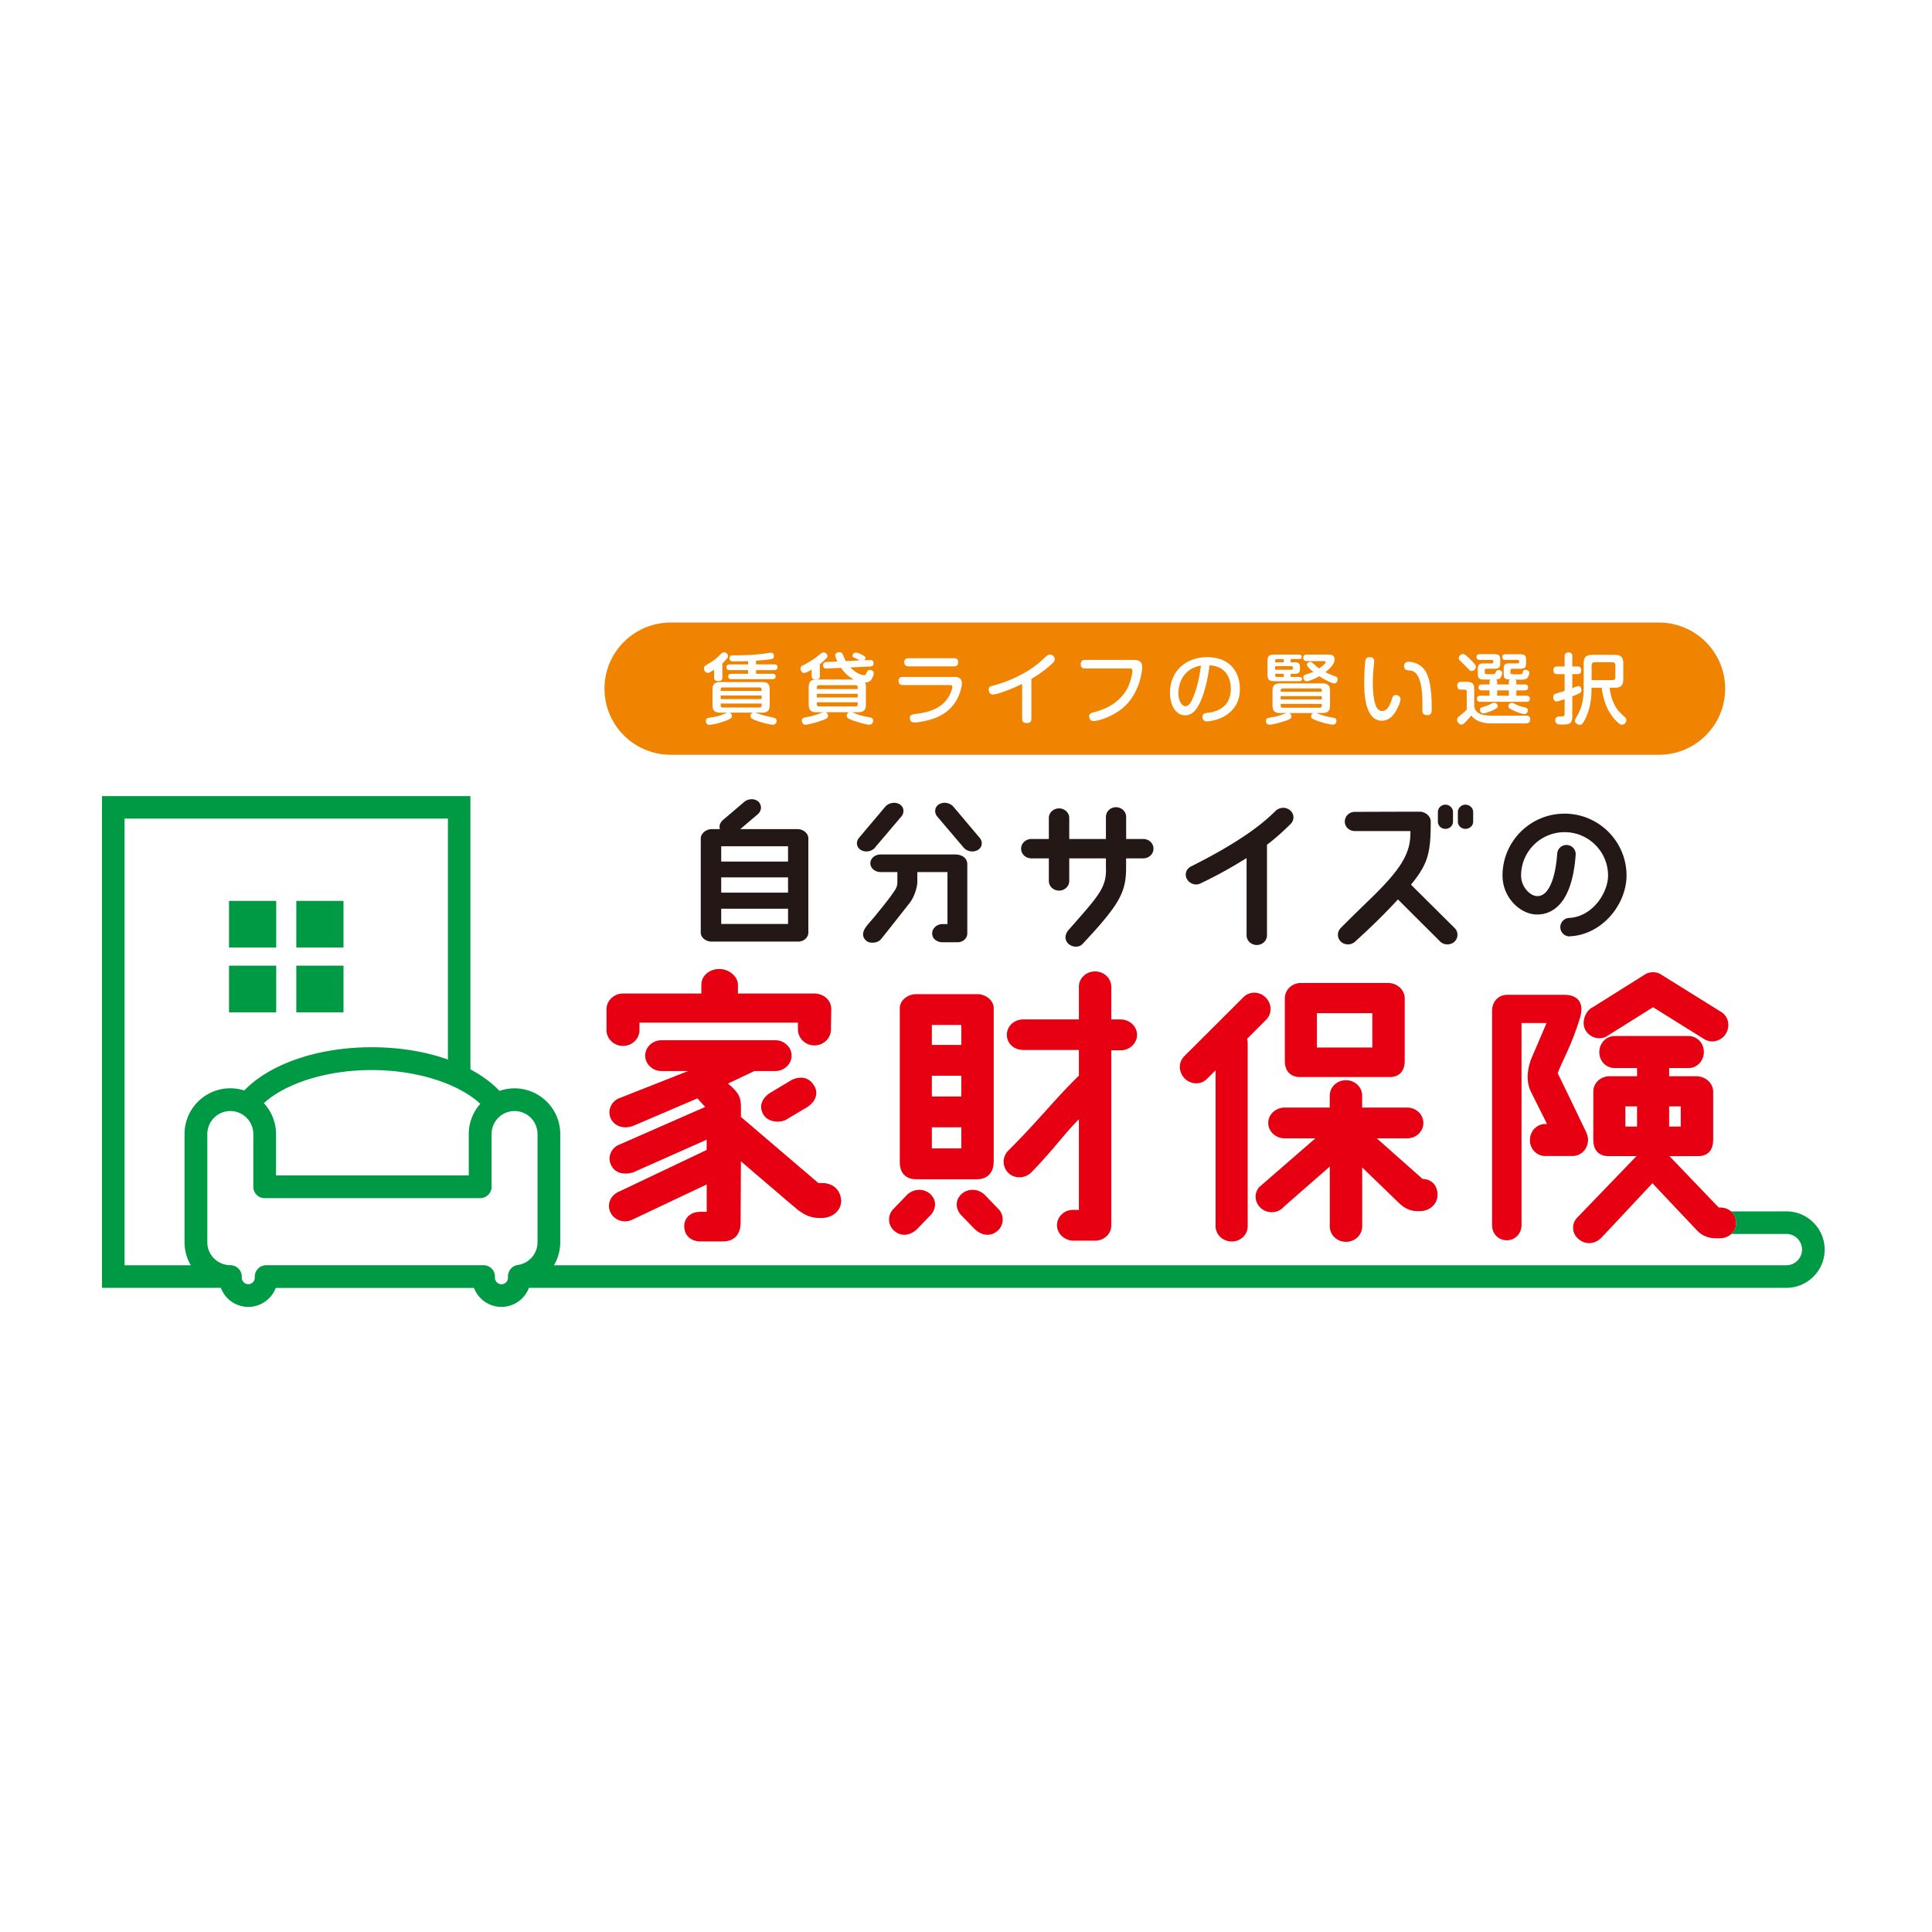
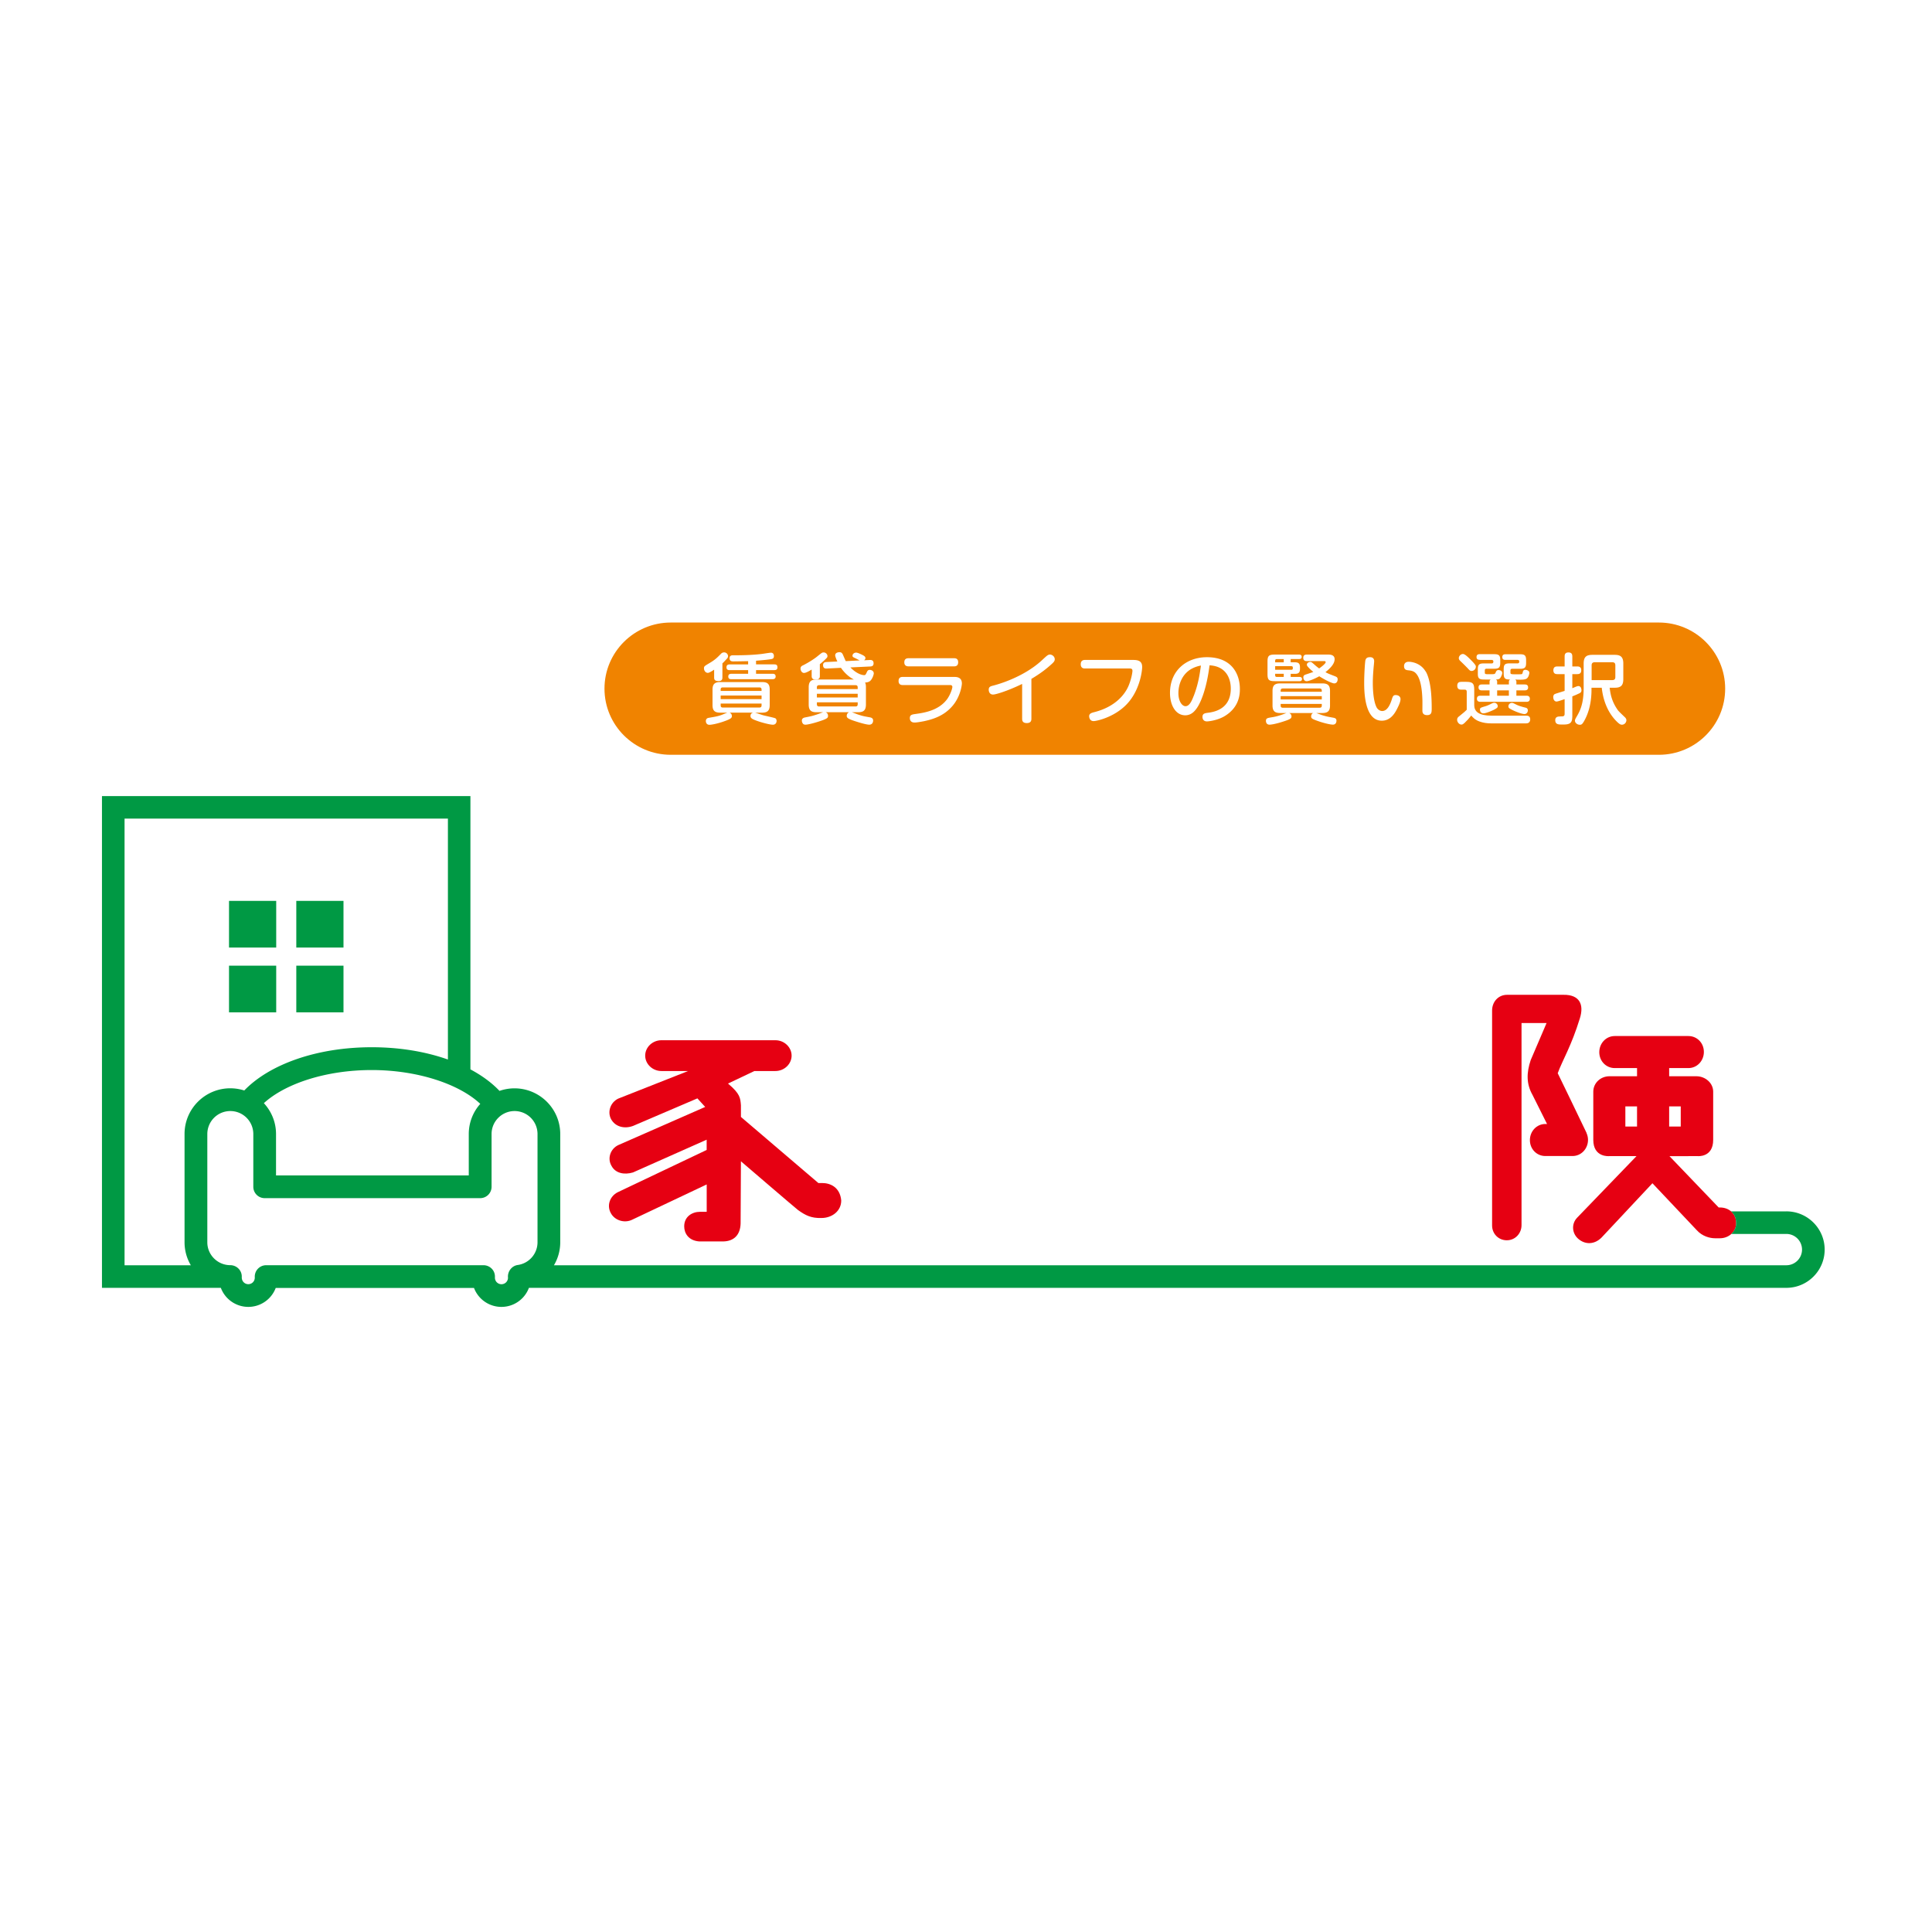
<svg xmlns="http://www.w3.org/2000/svg" width="360" height="360" viewBox="0 0 360 360" fill="none">
  <path fill="#fff" d="M0 0h360v360H0z" />
  <path d="M321.46 128.322c0 6.81-5.535 12.322-12.354 12.322H124.991c-6.828 0-12.354-5.52-12.354-12.322 0-6.809 5.535-12.322 12.354-12.322h184.115c6.819 0 12.354 5.521 12.354 12.322z" fill="#F08300" />
  <path d="M144.481 133.851c-.191-.116-1.884-.465-2.242-.565-.217-.058-1.3-.432-1.542-.491h1.284c.892 0 1.442-.257 1.442-1.396v-2.927c0-1.098-.492-1.38-1.442-1.38h-7.753c-.942 0-1.459.291-1.459 1.38v2.927c0 1.08.476 1.396 1.459 1.396h1.292c-.075.025-.692.275-.8.316-.834.35-1.434.433-2.676.649-.375.058-.517.308-.517.607 0 .216.1.69.676.69.233 0 1.408-.141 3.092-.782.984-.374 1.076-.565 1.076-.839 0-.3-.142-.533-.426-.649h4.385c-.492.133-.492.549-.492.624 0 .415.334.59 1.184.898 1.025.374 2.484.731 2.993.731.433 0 .691-.299.691-.723a.579.579 0 00-.225-.474v.008zm-10.194-5.363c0-.291.141-.399.4-.399h6.81c.292 0 .409.158.409.399v.258h-7.619v-.258zm0 1.115h7.619v.665h-7.619v-.665zm.4 2.236c-.284 0-.4-.141-.4-.391v-.349h7.619v.349c0 .217-.084.391-.409.391h-6.81zm-1.618-7.042v1.438c0 .349.075.674.809.674.733 0 .733-.458.733-.724v-2.577c.234-.216.292-.275.792-.823.15-.158.258-.291.258-.532a.73.73 0 00-.725-.691.806.806 0 00-.55.217c-.725.748-1.175 1.197-2.242 1.812-.867.516-.967.574-.967.94 0 .415.275.848.725.848.258 0 .842-.374 1.159-.591l.008.009zm11.236-1.006h-3.426v-.674c.967-.083 2.401-.199 2.909-.316.159-.041.417-.1.417-.548 0-.1 0-.632-.55-.632-.25 0-1.434.199-1.709.232-2.084.25-4.193.25-5.31.25-.258 0-.692 0-.692.549 0 .59.467.59.726.59.375 0 2.317-.033 2.734-.042v.607h-3.46c-.433 0-.575.217-.575.549 0 .358.209.516.575.516h3.46v.681h-3.135c-.308 0-.566.117-.566.516 0 .449.35.49.566.49h7.694c.301 0 .567-.116.567-.507 0-.507-.45-.507-.567-.507h-3.084v-.682h3.426c.45 0 .559-.233.559-.532 0-.332-.142-.532-.559-.532v-.008zm18.506 1.654c0-.407-.417-.623-.75-.623-.234 0-.392.1-.509.357-.217.474-.275.624-.517.624-.275 0-1.3-.133-2.575-1.439l3.684-.174c.3-.017.634-.075.634-.607s-.376-.624-.692-.607l-1.076.058c.084-.058.25-.191.25-.416 0-.291-.316-.449-.533-.565-.292-.141-.9-.449-1.2-.449-.351 0-.676.249-.676.574 0 .174.059.257.4.407.259.117.626.316.926.474l-2.584.133c-.1-.199-.526-1.214-.584-1.314-.117-.191-.233-.349-.575-.349-.392 0-.809.158-.809.574 0 .291.359 1.056.4 1.156l-2.025.099c-.284.017-.634.084-.634.591 0 .648.509.632.692.623l2.643-.133c.333.491 1.158 1.547 2.417 2.179h-6.969c-.983 0-1.459.332-1.459 1.455v3.184c0 1.114.451 1.455 1.459 1.455h1.217c-.158.058-.925.349-1.117.408-.867.291-1.142.349-2.284.573-.333.075-.55.25-.55.574 0 .1.017.274.117.449.116.233.292.316.567.316.458 0 1.884-.357 3.167-.823.926-.333 1.026-.516 1.026-.79 0-.133 0-.524-.434-.707h4.335c-.417.216-.417.607-.417.69 0 .3.158.491 1.167.848.967.333 2.459.782 3.026.782.725 0 .725-.707.725-.765 0-.474-.392-.565-.625-.607-1.142-.199-1.4-.258-2.226-.532-.158-.058-.925-.358-1.108-.416h1.167c1.058 0 1.45-.407 1.45-1.455v-3.184c0-.566-.083-.732-.158-.898.425-.017.7-.1.917-.275.416-.332.708-1.164.708-1.471l-.008.016zm-2.993 5.796c0 .274-.133.399-.4.399h-6.794c-.3 0-.408-.175-.408-.399v-.375h7.602v.375zm0-1.273h-7.602v-.69h7.602v.69zm0-1.571h-7.602v-.316c0-.199.067-.407.408-.407h6.794c.275 0 .4.133.4.407v.316z" fill="#fff" />
-   <path d="M149.841 125.387c.375 0 1.009-.391 1.401-.623v1.197c0 .391.133.665.792.665.733 0 .733-.474.733-.665v-2.203c.117-.084.3-.233.634-.533.725-.681.783-.723.783-.981 0-.349-.333-.673-.708-.673-.292 0-.359.075-1.217.765-.576.474-1.734 1.197-2.643 1.646-.183.083-.45.216-.45.607 0 .316.217.807.667.807l.008-.009zm19.447-1.222h8.478c.2 0 .775 0 .775-.765s-.592-.748-.775-.748h-8.478c-.241 0-.783.033-.783.765 0 .731.592.748.783.748zm8.536 1.97h-9.603c-.25 0-.783.025-.783.765s.591.749.783.749h8.719c.301 0 .517.041.517.357 0 .275-.333 1.339-.908 2.179-1.592 2.253-4.435 2.635-5.869 2.843-.725.1-1.142.158-1.142.765 0 .84.725.84.892.84.375 0 1.159-.133 1.792-.258 1.709-.374 3.56-.981 5.06-2.611 1.626-1.729 1.951-4.007 1.951-4.415 0-1.214-1.05-1.214-1.417-1.214h.008zm17.797-4.165c-.225 0-.375.1-.567.241-.333.274-.842.765-1.167 1.056-3.342 2.943-7.819 4.24-8.877 4.498-.442.117-.776.216-.776.748 0 .192.075.907.809.907.5 0 2.717-.665 5.418-1.979v6.485c0 .466.175.807.867.807.809 0 .859-.516.859-.807v-7.425c1.542-.923 2.701-1.762 3.934-2.91.301-.291.417-.474.417-.748 0-.516-.492-.881-.917-.881v.008zm15.663.998h-9.095c-.275 0-.808.058-.808.806 0 .79.617.79.808.79h8.295c.216 0 .533 0 .533.432 0 .233-.158 1.372-.65 2.611-.65 1.671-2.426 4.049-6.419 5.08-.533.133-1 .258-1 .782 0 .058.033.898.825.898.609 0 4.31-.807 6.627-3.65 2.126-2.611 2.426-5.912 2.426-6.402 0-.682-.208-1.339-1.55-1.339l.008-.008zm13.597-.508c-3.734 0-6.868 2.42-6.868 6.66 0 2.378 1.117 4.166 2.834 4.166 1.117 0 1.834-.74 2.417-1.729.517-.882 1.567-3.185 2.118-7.583 3.076.158 3.959 2.436 3.959 4.34 0 3.849-3.151 4.357-4.234 4.498-.592.075-1.042.141-1.042.782 0 .074 0 .831.841.831.184 0 1.834-.141 3.227-.948 2.9-1.704 2.9-4.298 2.9-5.13 0-2.528-1.325-5.887-6.143-5.887h-.009zm-2.459 7.226c-.433 1.172-.883 1.904-1.517 1.904-.633 0-1.325-.898-1.325-2.436 0-1.539.625-3.493 2.426-4.515a5.705 5.705 0 011.767-.624c-.259 1.929-.534 3.551-1.342 5.671h-.009zm26.409-3.65c-1.392-.532-1.434-.566-1.851-.79 1.084-.865 1.709-1.646 1.709-2.411 0-.865-.883-.865-1.217-.865h-3.976c-.417 0-.65.175-.65.607s.258.607.633.607h3.268c.058 0 .275 0 .275.199 0 .291-.909.957-1.217 1.173-.083-.075-.342-.241-.709-.566-.716-.632-.733-.648-.942-.648-.283 0-.633.191-.633.507 0 .158.042.274.55.782.242.232.475.432.65.573-.2.083-.967.333-1.442.491-.35.116-.417.299-.417.532 0 .333.192.707.626.707.275 0 1.2-.291 2.342-.923 1.375.881 2.492 1.33 2.776 1.33.608 0 .65-.648.65-.748 0-.358-.192-.457-.417-.549l-.008-.008zm-11.297.898h4.585c.233 0 .492-.075.492-.408 0-.39-.392-.39-.492-.39h-1.617v-.574h.75c.708 0 .983-.216.983-.94v-.274c0-.732-.291-.94-.983-.94h-.75v-.607h1.558c.317 0 .492-.116.492-.415 0-.3-.216-.416-.492-.416h-4.526c-1.084 0-1.35.233-1.35 1.297v2.361c0 1.081.291 1.297 1.35 1.297v.009zm.075-3.808c0-.2.092-.316.317-.316h1.284v.607h-1.601v-.291zm0 1.006h2.993c.3 0 .3.158.3.374s-.075.299-.3.299h-2.993v-.673zm0 1.413h1.601v.591h-1.284c-.234 0-.317-.117-.317-.316v-.275zm10.788 8.182c-.883-.158-1.242-.217-2-.458-.175-.058-.95-.349-1.142-.407h1.117c1 0 1.459-.333 1.459-1.397v-2.744c0-1.081-.492-1.38-1.459-1.38h-7.794c-.926 0-1.459.258-1.459 1.38v2.744c0 1.114.517 1.397 1.459 1.397h1.183c-.041 0-.075.017-.116.025-.992.374-1.617.59-2.534.748-1.001.158-1.217.2-1.217.707 0 .058 0 .69.666.69.184 0 1.042-.058 3.01-.732.967-.332 1.083-.507 1.083-.806a.686.686 0 00-.433-.632h4.468c-.375.175-.375.565-.375.624 0 .349.15.465 1.084.806 1.358.491 2.534.732 2.967.732.667 0 .667-.665.667-.724 0-.465-.358-.515-.634-.573zm-9.761-5.047c0-.175.058-.391.4-.391h6.852c.275 0 .409.133.409.391v.216h-7.661v-.216zm0 1.039h7.661v.607h-7.661v-.607zm.4 2.154c-.3 0-.4-.142-.4-.391v-.316h7.661v.316c0 .291-.142.391-.409.391h-6.852zm21.071-2.362c-.491 0-.583.233-.783.881-.359 1.115-.9 2.096-1.767 2.096-.434 0-.809-.3-.984-.574-.767-1.297-.767-4.207-.767-4.689 0-1.123.1-2.262.158-2.96.017-.142.092-.882.092-1.056 0-.749-.625-.749-.725-.749-.35 0-.75.017-.9.549-.084.291-.234 2.636-.234 4.141s0 7.142 3.285 7.142c1.55 0 2.359-1.272 2.792-2.104.509-.981.692-1.513.692-1.929 0-.49-.433-.74-.867-.74l.008-.008zm5.537-4.398c-1.042-1.746-2.934-1.804-3.134-1.804-.809 0-.884.59-.884.789 0 .707.417.765.825.807.567.058.884.158 1.176.374 1.083.848 1.358 3.176 1.417 5.105.016.275 0 1.688 0 2.004 0 .233 0 .865.883.865.884 0 .851-.632.851-1.331 0-.939-.034-2.12-.142-3.118-.083-.789-.317-2.61-.984-3.708l-.008.017zm12.387 5.945c-.467.232-.809.415-1.334.565-.825.25-.926.274-.926.632 0 .083.034.665.676.665.425 0 1.492-.449 1.942-.673.667-.358.692-.433.692-.707 0-.241-.259-.59-.634-.59-.175 0-.3.058-.416.116v-.008z" fill="#fff" />
+   <path d="M149.841 125.387c.375 0 1.009-.391 1.401-.623v1.197c0 .391.133.665.792.665.733 0 .733-.474.733-.665v-2.203c.117-.084.3-.233.634-.533.725-.681.783-.723.783-.981 0-.349-.333-.673-.708-.673-.292 0-.359.075-1.217.765-.576.474-1.734 1.197-2.643 1.646-.183.083-.45.216-.45.607 0 .316.217.807.667.807l.008-.009zm19.447-1.222h8.478c.2 0 .775 0 .775-.765s-.592-.748-.775-.748h-8.478c-.241 0-.783.033-.783.765 0 .731.592.748.783.748zm8.536 1.97h-9.603c-.25 0-.783.025-.783.765s.591.749.783.749h8.719c.301 0 .517.041.517.357 0 .275-.333 1.339-.908 2.179-1.592 2.253-4.435 2.635-5.869 2.843-.725.1-1.142.158-1.142.765 0 .84.725.84.892.84.375 0 1.159-.133 1.792-.258 1.709-.374 3.56-.981 5.06-2.611 1.626-1.729 1.951-4.007 1.951-4.415 0-1.214-1.05-1.214-1.417-1.214h.008zm17.797-4.165c-.225 0-.375.1-.567.241-.333.274-.842.765-1.167 1.056-3.342 2.943-7.819 4.24-8.877 4.498-.442.117-.776.216-.776.748 0 .192.075.907.809.907.5 0 2.717-.665 5.418-1.979v6.485c0 .466.175.807.867.807.809 0 .859-.516.859-.807v-7.425c1.542-.923 2.701-1.762 3.934-2.91.301-.291.417-.474.417-.748 0-.516-.492-.881-.917-.881v.008zm15.663.998h-9.095c-.275 0-.808.058-.808.806 0 .79.617.79.808.79h8.295c.216 0 .533 0 .533.432 0 .233-.158 1.372-.65 2.611-.65 1.671-2.426 4.049-6.419 5.08-.533.133-1 .258-1 .782 0 .058.033.898.825.898.609 0 4.31-.807 6.627-3.65 2.126-2.611 2.426-5.912 2.426-6.402 0-.682-.208-1.339-1.55-1.339l.008-.008m13.597-.508c-3.734 0-6.868 2.42-6.868 6.66 0 2.378 1.117 4.166 2.834 4.166 1.117 0 1.834-.74 2.417-1.729.517-.882 1.567-3.185 2.118-7.583 3.076.158 3.959 2.436 3.959 4.34 0 3.849-3.151 4.357-4.234 4.498-.592.075-1.042.141-1.042.782 0 .074 0 .831.841.831.184 0 1.834-.141 3.227-.948 2.9-1.704 2.9-4.298 2.9-5.13 0-2.528-1.325-5.887-6.143-5.887h-.009zm-2.459 7.226c-.433 1.172-.883 1.904-1.517 1.904-.633 0-1.325-.898-1.325-2.436 0-1.539.625-3.493 2.426-4.515a5.705 5.705 0 011.767-.624c-.259 1.929-.534 3.551-1.342 5.671h-.009zm26.409-3.65c-1.392-.532-1.434-.566-1.851-.79 1.084-.865 1.709-1.646 1.709-2.411 0-.865-.883-.865-1.217-.865h-3.976c-.417 0-.65.175-.65.607s.258.607.633.607h3.268c.058 0 .275 0 .275.199 0 .291-.909.957-1.217 1.173-.083-.075-.342-.241-.709-.566-.716-.632-.733-.648-.942-.648-.283 0-.633.191-.633.507 0 .158.042.274.55.782.242.232.475.432.65.573-.2.083-.967.333-1.442.491-.35.116-.417.299-.417.532 0 .333.192.707.626.707.275 0 1.2-.291 2.342-.923 1.375.881 2.492 1.33 2.776 1.33.608 0 .65-.648.65-.748 0-.358-.192-.457-.417-.549l-.008-.008zm-11.297.898h4.585c.233 0 .492-.075.492-.408 0-.39-.392-.39-.492-.39h-1.617v-.574h.75c.708 0 .983-.216.983-.94v-.274c0-.732-.291-.94-.983-.94h-.75v-.607h1.558c.317 0 .492-.116.492-.415 0-.3-.216-.416-.492-.416h-4.526c-1.084 0-1.35.233-1.35 1.297v2.361c0 1.081.291 1.297 1.35 1.297v.009zm.075-3.808c0-.2.092-.316.317-.316h1.284v.607h-1.601v-.291zm0 1.006h2.993c.3 0 .3.158.3.374s-.075.299-.3.299h-2.993v-.673zm0 1.413h1.601v.591h-1.284c-.234 0-.317-.117-.317-.316v-.275zm10.788 8.182c-.883-.158-1.242-.217-2-.458-.175-.058-.95-.349-1.142-.407h1.117c1 0 1.459-.333 1.459-1.397v-2.744c0-1.081-.492-1.38-1.459-1.38h-7.794c-.926 0-1.459.258-1.459 1.38v2.744c0 1.114.517 1.397 1.459 1.397h1.183c-.041 0-.075.017-.116.025-.992.374-1.617.59-2.534.748-1.001.158-1.217.2-1.217.707 0 .058 0 .69.666.69.184 0 1.042-.058 3.01-.732.967-.332 1.083-.507 1.083-.806a.686.686 0 00-.433-.632h4.468c-.375.175-.375.565-.375.624 0 .349.15.465 1.084.806 1.358.491 2.534.732 2.967.732.667 0 .667-.665.667-.724 0-.465-.358-.515-.634-.573zm-9.761-5.047c0-.175.058-.391.4-.391h6.852c.275 0 .409.133.409.391v.216h-7.661v-.216zm0 1.039h7.661v.607h-7.661v-.607zm.4 2.154c-.3 0-.4-.142-.4-.391v-.316h7.661v.316c0 .291-.142.391-.409.391h-6.852zm21.071-2.362c-.491 0-.583.233-.783.881-.359 1.115-.9 2.096-1.767 2.096-.434 0-.809-.3-.984-.574-.767-1.297-.767-4.207-.767-4.689 0-1.123.1-2.262.158-2.96.017-.142.092-.882.092-1.056 0-.749-.625-.749-.725-.749-.35 0-.75.017-.9.549-.084.291-.234 2.636-.234 4.141s0 7.142 3.285 7.142c1.55 0 2.359-1.272 2.792-2.104.509-.981.692-1.513.692-1.929 0-.49-.433-.74-.867-.74l.008-.008zm5.537-4.398c-1.042-1.746-2.934-1.804-3.134-1.804-.809 0-.884.59-.884.789 0 .707.417.765.825.807.567.058.884.158 1.176.374 1.083.848 1.358 3.176 1.417 5.105.016.275 0 1.688 0 2.004 0 .233 0 .865.883.865.884 0 .851-.632.851-1.331 0-.939-.034-2.12-.142-3.118-.083-.789-.317-2.61-.984-3.708l-.008.017zm12.387 5.945c-.467.232-.809.415-1.334.565-.825.25-.926.274-.926.632 0 .083.034.665.676.665.425 0 1.492-.449 1.942-.673.667-.358.692-.433.692-.707 0-.241-.259-.59-.634-.59-.175 0-.3.058-.416.116v-.008z" fill="#fff" />
  <path d="M284.407 133.352h-6.452c-2.384 0-3.251-.748-3.251-1.962v-2.852c0-1.164-.258-1.488-1.492-1.488h-.942c-.375 0-.733.116-.733.732 0 .706.5.723.733.723h.667c.292 0 .367.158.367.391v3.359c-.35.349-.392.391-1.317 1.139-.309.233-.475.374-.475.723 0 .433.375.898.808.898.234 0 .367-.116.567-.291.534-.507.825-.839 1.259-1.396.217.257.633.781 1.517 1.105.675.25 1.417.358 2.159.358h6.577c.734 0 .734-.665.734-.748 0-.275-.075-.691-.726-.691z" fill="#fff" />
  <path d="M275.688 122.968h2.259c.175 0 .317.083.317.274 0 .158 0 .374-.317.374h-1.433c-.926 0-1.142.233-1.142 1.139v.732c0 .391 0 .923.508 1.064.192.058.25.075 1.892.075-.125.083-.216.158-.216.449v.466h-1.442c-.301 0-.609.083-.609.548 0 .549.458.549.609.549h1.442v.998h-1.709c-.392 0-.642.158-.642.574 0 .515.425.565.642.565h8.586c.375 0 .633-.141.633-.574 0-.532-.45-.565-.633-.565h-1.876v-.998h1.559c.233 0 .625-.041.625-.549 0-.548-.475-.548-.625-.548h-1.559v-.474c0-.175-.025-.3-.233-.433.142 0 .85.017 1.025.017.692-.017.867-.075 1.075-.175.451-.249.551-1.039.551-1.114 0-.357-.451-.549-.751-.549-.241 0-.4.117-.458.358-.083.349-.1.374-.175.432-.084.042-.617.042-.942.042-1.117 0-1.2 0-1.2-.349v-.358c0-.191.083-.316.316-.316h1.459c.809 0 1.142-.158 1.142-1.081v-.548c0-.907-.317-1.081-1.142-1.081h-2.734c-.3 0-.559.116-.559.532 0 .515.417.515.559.515h2.259c.175 0 .333.059.333.275 0 .191 0 .374-.333.374h-1.417c-.942 0-1.142.233-1.142 1.139v.732c0 1.064.35 1.122 1.2 1.139-.158.1-.233.199-.233.449v.465h-2.184v-.465c0-.216-.042-.333-.234-.449.309-.017.509-.034.684-.158.242-.191.492-.782.492-1.056 0-.433-.475-.549-.692-.549-.334 0-.434.216-.534.457-.133.316-.175.316-1.183.316-.751 0-.834 0-.834-.349v-.357c0-.142.042-.316.317-.316h1.4c.834 0 1.159-.158 1.159-1.081v-.549c0-.906-.309-1.081-1.159-1.081h-2.692c-.334 0-.567.133-.567.532 0 .491.358.516.567.516l-.009.025zm3.285 5.67h2.184v.998h-2.184v-.998zm3.525 2.636c-.55-.275-.609-.299-.784-.299-.433 0-.708.407-.633.748.041.174.058.241.792.607.725.357 1.775.723 2.184.723.375 0 .633-.316.633-.682 0-.365-.25-.465-.417-.507-.475-.116-1.258-.316-1.775-.59zm-9.127-6.876c.434.49.55.623.851.623a.81.81 0 00.783-.781.598.598 0 00-.15-.391c-.1-.158-.417-.516-.884-.981-.433-.433-1.017-1.006-1.358-1.006-.467 0-.784.432-.784.765 0 .199.075.332.25.507.434.416 1.076 1.039 1.284 1.272l.008-.008zm29.425 9.27c-1.084-1.039-1.217-1.172-1.384-1.413-1.134-1.63-1.334-3.002-1.476-4.107h.942c1.101 0 1.601-.375 1.601-1.605v-2.91c0-1.223-.509-1.613-1.601-1.613h-4.168c-1.1 0-1.617.374-1.617 1.613v4.539c0 3.16-.758 4.432-1.409 5.538-.141.258-.216.407-.216.574 0 .415.433.765.9.765.333 0 .492-.075.959-.965.733-1.397 1.225-3.243 1.225-5.562v-.374h1.909c.25 2.303 1.075 4.531 2.684 6.186.609.623.842.706 1.067.706.534 0 .842-.465.842-.839 0-.242-.158-.433-.258-.533zm-6.219-6.951v-2.752c0-.357.175-.565.567-.565h3.284c.409 0 .567.199.567.565v2.195c0 .358-.158.566-.567.566h-3.851v-.009z" fill="#fff" />
  <path d="M294.687 128.622c0-.059-.016-.79-.583-.79-.142 0-.242.041-.475.133-.084.033-.476.199-.651.274v-2.627h.926c.316 0 .742-.075.742-.724 0-.706-.551-.706-.742-.706h-.926v-1.863c0-.574-.258-.748-.75-.748-.683 0-.683.532-.683.748v1.863h-1.359c-.292 0-.742.058-.742.723 0 .707.533.707.742.707h1.359v3.126c-1.601.491-1.776.549-1.909.632-.142.116-.217.299-.217.515 0 .316.142.84.633.84.217 0 1.184-.349 1.493-.449v2.727c0 .491-.242.491-.792.491-.575 0-.959.133-.959.707 0 .806.634.806 1.275.806 1.101 0 1.909 0 1.909-1.455v-3.791c.426-.158.901-.375 1.317-.574.201-.1.392-.216.392-.565z" fill="#fff" />
-   <path d="M178.132 159.219h-14.054c-1.051 0-1.901.74-1.901 1.638 0 .898.85 1.638 1.901 1.638h3.134v1.763c0 .524-.05.889-.342 1.438-1.175 1.788-2.067 2.827-3.701 4.856-.717.89-1.4 1.571-1.925 2.336-.284.424-.509 1.04-.392 1.53.1.399.35.749.75 1.006.333.208.675.225 1.059.225.658 0 1.225-.275 1.609-.773 0 0 5.001-6.295 5.435-6.902.433-.607 1.192-2.278 1.225-3.608v-1.871h5.618v9.695h-.95c-1.025 0-1.901.798-1.901 1.746s.851 1.638 1.901 1.638h2.843c1.008 0 1.8-.732 1.8-1.663v-12.888c0-.806-.558-1.712-2.125-1.804h.016zm-15.029-1.363l4.91-5.779c.292-.391.392-.857.3-1.289-.091-.424-.375-.765-.783-.981a2.085 2.085 0 00-1.426-.158 2.12 2.12 0 00-1.2.732l-4.868 5.77c-.309.391-.425.848-.325 1.297.091.416.375.765.783.981.425.225.942.283 1.442.167a2.125 2.125 0 001.184-.732l-.017-.008zm16.39 0l-4.91-5.779c-.283-.391-.392-.857-.292-1.289.1-.424.384-.765.792-.981a2.086 2.086 0 011.426-.158c.483.108.908.374 1.2.732l4.868 5.77c.309.391.425.848.325 1.297-.091.424-.375.773-.783.981a2.087 2.087 0 01-1.442.167 2.129 2.129 0 01-1.184-.732v-.008zm33.55-1.522h-3.201v-4.116c0-.998-.85-1.804-1.9-1.804-1.051 0-1.868.815-1.868 1.804v4.116h-6.835v-3.933c0-.964-.867-1.771-1.901-1.771-1.033 0-1.9.798-1.9 1.771v3.933h-3.268c-1.05 0-1.9.815-1.9 1.804 0 .99.85 1.804 1.9 1.804h3.268v4.208c0 .997.85 1.804 1.9 1.804 1.051 0 1.901-.807 1.901-1.804v-4.208h6.835v1.73c.15 3.509-1.233 5.088-5.826 10.327-.359.407-.742.839-1.142 1.297-.726.831-.751 1.854-.059 2.536.367.349.909.565 1.434.565.525 0 .967-.191 1.267-.54 7.127-7.583 8.086-9.745 8.086-14.343v-1.572h3.201c1.05 0 1.901-.806 1.901-1.804s-.851-1.804-1.901-1.804h.008zm27.308-5.371a1.924 1.924 0 00-1.242-.441 2.12 2.12 0 00-1.459.607c-2.192 2.195-6.293 5.596-15.671 10.294-.476.232-.817.607-.959 1.064a1.69 1.69 0 00.15 1.322 1.995 1.995 0 001.709.998c.292 0 .567-.067.825-.2 3.726-1.779 6.202-3.251 8.578-4.714v14.392c0 .998.85 1.804 1.9 1.804 1.051 0 1.901-.806 1.901-1.804v-16.887c1.584-1.155 3.368-2.827 4.418-3.883.35-.349.542-.831.509-1.313a1.66 1.66 0 00-.659-1.231v-.008zm28.986 3.484c.776 0 1.409-.599 1.409-1.339v-1.796c0-.74-.642-1.372-1.409-1.372-.766 0-1.408.599-1.408 1.372v1.796c0 .748.617 1.339 1.408 1.339zm3.725-4.507c-.767 0-1.409.632-1.409 1.372v1.796c0 .74.634 1.339 1.409 1.339s1.442-.591 1.442-1.339v-1.796c0-.757-.65-1.372-1.442-1.372zm-10.152 14.908c3.301-3.974 3.685-6.169 3.685-11.798 0-.948-.984-1.805-2.059-1.805-3.851 0-12.012.034-12.087.034-1.034 0-1.867.806-1.867 1.804s.833 1.771 1.867 1.771h10.353c.133 4.232-1.851 7.209-7.627 12.804-1.534 1.489-3.276 3.168-5.319 5.23a1.848 1.848 0 00-.558 1.306c0 .457.192.898.525 1.239.35.349.825.54 1.342.54.517 0 .959-.183 1.326-.507 2.309-2.096 5.059-4.673 7.994-7.874l7.852 7.832c.359.358.842.549 1.359.549.483 0 .95-.166 1.309-.482.366-.349.575-.807.575-1.297 0-.474-.175-.915-.509-1.248l-8.152-8.098h-.009zm-114.303-10.352h-10.67l3.209-2.727c.4-.332.625-.773.65-1.23a1.21 1.21 0 00-.066-.458 1.527 1.527 0 00-.392-.69c-.459-.424-1.159-.573-1.842-.39-.3.074-.576.224-.801.407l-3.968 3.376c-.391.332-.625.765-.65 1.23a1.674 1.674 0 00.067.482h-1.542c-1.042 0-2.026.84-2.026 1.722v17.577c0 .956 1.025 1.654 1.984 1.654h16.172c1.075 0 1.892-.79 1.892-1.679v-17.552c0-.932-.934-1.722-2.034-1.722h.017zm-1.767 17.669h-12.454v-2.844h12.454v2.844zm0-5.837h-12.454v-2.843h12.454v2.843zm0-5.787h-12.454v-2.852h12.454v2.852zm145.629 13.944a1.727 1.727 0 01-1.725-1.638 1.727 1.727 0 011.633-1.805c4.369-.216 7.261-4.689 7.261-7.898 0-4.457-3.634-8.082-8.102-8.082s-8.103 3.625-8.103 8.082c0 2.103 1.601 3.633 2.743 3.808.575.083 1.1-.058 1.567-.433.75-.59 2.05-2.353 2.425-7.474a1.715 1.715 0 011.843-1.589c.95.067 1.667.89 1.592 1.838-.359 4.897-1.609 8.231-3.71 9.903a5.443 5.443 0 01-4.234 1.147c-2.734-.407-5.685-3.284-5.685-7.209 0-6.352 5.185-11.524 11.553-11.524 6.369 0 11.554 5.172 11.554 11.524 0 5.347-4.502 11.025-10.537 11.333h-.091l.016.017z" fill="#231815" />
-   <path d="M116.08 194.897c1.676 0 3.076-1.33 3.076-2.918v-1.431h29.526v1.273c0 1.646 1.401 2.976 3.076 2.976 1.676 0 3.076-1.33 3.076-2.927l.058-3.824c0-1.863-1.617-2.919-3.134-2.919h-14.254v-1.646c0-1.538-1.676-2.927-3.468-2.927s-3.351 1.223-3.351 2.927v1.646h-14.596c-1.676 0-3.076 1.331-3.076 2.919v3.933c0 1.596 1.4 2.918 3.076 2.918h-.009z" fill="#E60012" />
  <path d="M153.167 220.448h-.667l-14.438-12.323v-2.178c-.116-1.33-.116-2.12-2.409-4.041l4.918-2.336h3.918c1.676 0 3.018-1.331 3.018-2.869 0-1.538-1.342-2.868-3.018-2.868h-21.248c-1.625 0-3.018 1.272-3.018 2.868 0 1.597 1.401 2.869 3.018 2.869h4.977l-13.013 5.138c-1.45.69-2.067 2.445-1.342 3.825.784 1.43 2.459 1.862 4.085 1.272l12.003-5.138 1.451 1.596-16.197 7.109c-1.45.69-2.067 2.444-1.283 3.825.725 1.438 2.409 1.754 4.026 1.272l13.729-6.103v1.912l-16.58 7.882c-1.451.74-2.067 2.445-1.284 3.875.725 1.38 2.568 1.962 4.026 1.222l13.846-6.552v5.097h-1.225c-1.509 0-2.968.907-2.968 2.711 0 1.272.784 2.652 2.793 2.81h4.526c1.959-.05 3.135-1.222 3.193-3.351l.058-11.582s10.52 9.03 10.637 9.08c1.4 1.006 2.459 1.538 4.36 1.488 2.017 0 3.693-1.33 3.693-3.234v-.05c-.226-2.395-1.959-3.235-3.577-3.235l-.008.009z" fill="#E60012" />
-   <path d="M147.615 201.174l-4.251 2.553c-1.509 1.064-1.959 2.553-1.117 3.933.784 1.38 2.743 1.596 4.085 1.064l4.193-2.494c1.508-1.065 2.017-2.553 1.175-3.933-.784-1.38-2.292-1.912-4.085-1.114v-.009zm61.237-11.216h-1.784v-6.078c0-1.596-1.342-2.868-3.017-2.868-1.676 0-3.018 1.272-3.018 2.868v6.078H190.63c-1.676 0-3.018 1.272-3.018 2.869 0 1.596 1.342 2.818 3.018 2.818h10.403v4.781c-4.76 4.673-7.127 7.949-13.179 14.002-1.142 1.147-1.117 3.085.108 4.199 1.176 1.064 3.093.981 4.252-.208 4.401-4.557 6.243-7.317 8.819-9.861v16.887h-1.009c-1.675-.05-3.017 1.222-3.076 2.81 0 1.596 1.342 2.869 3.018 2.927h4.085c1.675 0 3.017-1.272 3.017-2.811v-32.668h1.784c1.626 0 3.018-1.272 3.018-2.868 0-1.596-1.392-2.869-3.018-2.869v-.008zm33.517 10.726h16.472s2.909.299 2.909-3.027v-11.632c0-1.596-1.45-2.868-3.134-2.868h-16.188c-1.676 0-3.018 1.272-3.018 2.868v11.632c0 3.326 2.959 3.027 2.959 3.027zm3.018-11.898h10.32v6.402h-10.32v-6.402zm19.665 30.872l-8.502-7.542h5.651c1.676 0 3.018-1.272 3.018-2.868 0-1.597-1.342-2.869-3.018-2.869h-8.386v-2.228c0-1.596-1.342-2.868-3.017-2.868-1.676 0-3.018 1.28-3.018 2.868v2.228h-8.386c-1.675 0-3.076 1.272-3.076 2.869 0 1.596 1.401 2.868 3.076 2.868h5.702l-10.453 9.08c-1.067 1.222-.834 3.026.45 4.041 1.284 1.006 3.193.798 4.193-.433l8.503-7.433v11.158c0 1.588 1.342 2.869 3.017 2.869 1.676 0 3.018-1.281 3.018-2.869v-10.991l6.877 6.643c1.284 1.222 2.401 1.488 3.351 1.488h.558c1.676 0 3.135-1.172 3.243-2.81.117-1.646-.833-3.135-2.792-3.185l-.009-.016zm-92.013 2.594c-1.317-.898-3.093-.69-4.268.64l-2.468 2.561c-1.017 1.264-.792 3.11.525 4.058 1.317.956 2.926.706 4.26-.691l2.467-2.56c1.109-1.431.801-3.06-.516-4.008zm10.696.64c-1.175-1.33-2.951-1.538-4.268-.64-1.317.948-1.634 2.577-.517 4.008l2.468 2.56c1.334 1.397 2.942 1.647 4.259.691 1.318-.948 1.534-2.794.526-4.058l-2.468-2.561zm-13.054-3.159h11.462s3.017.166 3.017-3.351v-28.577c0-1.272-1.342-2.553-3.017-2.553h-11.462c-1.676 0-3.018 1.281-3.018 2.553v28.735c0 3.417 3.018 3.184 3.018 3.184v.009zm2.959-28.744h5.485v3.717h-5.485v-3.717zm0 9.454h5.485v3.874h-5.485v-3.874zm0 9.611h5.485v3.933h-5.485v-3.933zm58.843-15.722c0-.266-.042-.516-.109-.757l3.385-3.384.175-.175c1.125-1.122 1.083-2.976-.1-4.157-1.151-1.147-3.001-1.189-4.127-.058l-10.87 10.842-.167.175c-1.133 1.122-1.083 2.976.101 4.157 1.15 1.147 3 1.189 4.126.066l1.609-1.604v29.026c0 1.588 1.342 2.868 3.017 2.868 1.676 0 2.968-1.272 2.968-2.868v-34.131h-.008zm67.02-1.306l8.519-5.346 9.536 5.945c1.351.848 3.151.382 4.01-.981.892-1.422.517-3.235-.842-4.074l-.2-.125-11.003-6.86a2.843 2.843 0 00-1.509-.424c-.517 0-1.042.125-1.509.424l-9.97 6.261.317-.241-.208.133c-1.351.84-2.043 2.894-1.151 4.315.859 1.372 2.659 1.83 4.01.981v-.008z" fill="#E60012" />
  <path d="M320.476 224.996h-.225l-9.169-9.562 5.235-.008s2.909.299 2.909-3.027v-8.988c0-1.596-1.451-2.868-3.134-2.868h-5.069v-1.522h3.593c1.601 0 2.876-1.339 2.876-3.01 0-1.671-1.275-2.96-2.876-2.96h-13.737c-1.601 0-2.876 1.339-2.876 3.01 0 1.671 1.275 2.96 2.876 2.96h4.159v1.522h-5.135c-1.675 0-3.017 1.272-3.017 2.868v8.988c0 3.326 2.967 3.027 2.967 3.027h5.085l-11.07 11.482c-1.117 1.172-.95 2.977.283 3.983 1.284 1.064 2.96 1.006 4.252-.266l9.503-10.144 8.277 8.763c1.009 1.115 2.401 1.489 3.41 1.489h.892c1.683 0 3.076-1.272 3.017-2.869 0-1.754-1.342-2.868-3.017-2.868h-.009zm-7.294-18.833v3.75h-2.159v-3.75h2.159zm-10.32 0h2.176v3.75h-2.176v-3.75z" fill="#E60012" />
  <path d="M295.903 212.391c0-.458-.109-.89-.284-1.281v-.033c-1.225-2.594-5.36-11.1-5.36-11.1.892-2.444 2.518-4.997 4.135-10.252.792-2.552-.059-4.406-3.076-4.357h-10.487c-1.675 0-2.801 1.331-2.801 2.927v40.051c0 1.539 1.176 2.761 2.743 2.761s2.742-1.272 2.742-2.819v-37.665h4.668l-2.959 6.91c-.783 2.336-.842 4.406.334 6.485l2.709 5.421h-.317c-1.6 0-2.876 1.339-2.876 3.01 0 1.671 1.276 2.96 2.876 2.96h5.077c1.592 0 2.876-1.339 2.876-3.01v-.008z" fill="#E60012" />
  <path d="M51.468 167.866h-8.794v8.697h8.794v-8.697zm12.537 0h-8.794v8.697h8.794v-8.697zm-12.537 12.073h-8.794v8.697h8.794v-8.697zm12.537 0h-8.794v8.697h8.794v-8.697z" fill="#094" />
  <path d="M332.864 225.727h-10.303c.575.499.934 1.231.934 2.137.033.815-.325 1.547-.9 2.062h10.261a2.921 2.921 0 012.926 2.919 2.926 2.926 0 01-2.926 2.918H103.218a8.382 8.382 0 001.175-4.282v-20.179c0-4.69-3.826-8.506-8.527-8.506-.976 0-1.918.174-2.793.474-1.434-1.514-3.268-2.86-5.418-4.008v-50.927H19v91.635h22.149a5.47 5.47 0 005.118 3.551 5.457 5.457 0 005.11-3.534h36.945a5.468 5.468 0 0010.236-.017h234.306c3.935 0 7.136-3.201 7.136-7.125 0-3.925-3.201-7.126-7.136-7.126v.008zM89.497 205.681a8.451 8.451 0 00-2.15 5.629v7.716H51.434v-7.716c0-2.22-.867-4.24-2.267-5.754 4.001-3.65 11.595-6.169 20.098-6.169 8.502 0 16.271 2.586 20.231 6.302v-.008zm-53.942 30.09H23.21v-83.237h60.252v44.891c-4.11-1.455-8.953-2.287-14.188-2.287-10.295 0-19.09 3.21-23.757 8.057a8.634 8.634 0 00-2.601-.408c-4.702 0-8.528 3.817-8.528 8.506v20.18a8.39 8.39 0 001.167 4.282v.016zm64.604-4.282a4.282 4.282 0 01-3.685 4.224c-1.133.158-1.934 1.239-1.817 2.37 0 .673-.542 1.214-1.217 1.214a1.214 1.214 0 01-1.217-1.222v-.133a2.083 2.083 0 00-.592-1.539 2.15 2.15 0 00-1.525-.648H49.593a2.122 2.122 0 00-2.118 2.236v.084c0 .673-.533 1.213-1.208 1.213-.675 0-1.217-.54-1.217-1.247v-.083a2.087 2.087 0 00-.592-1.555 2.164 2.164 0 00-1.542-.657c-2.36 0-4.285-1.912-4.285-4.265v-20.179a4.283 4.283 0 014.285-4.274 4.283 4.283 0 014.285 4.274v9.836c0 1.172.95 2.12 2.117 2.12h40.154a2.121 2.121 0 002.126-2.12v-9.836c0-2.353 1.925-4.274 4.284-4.274a4.282 4.282 0 014.277 4.274v20.187z" fill="#094" />
</svg>